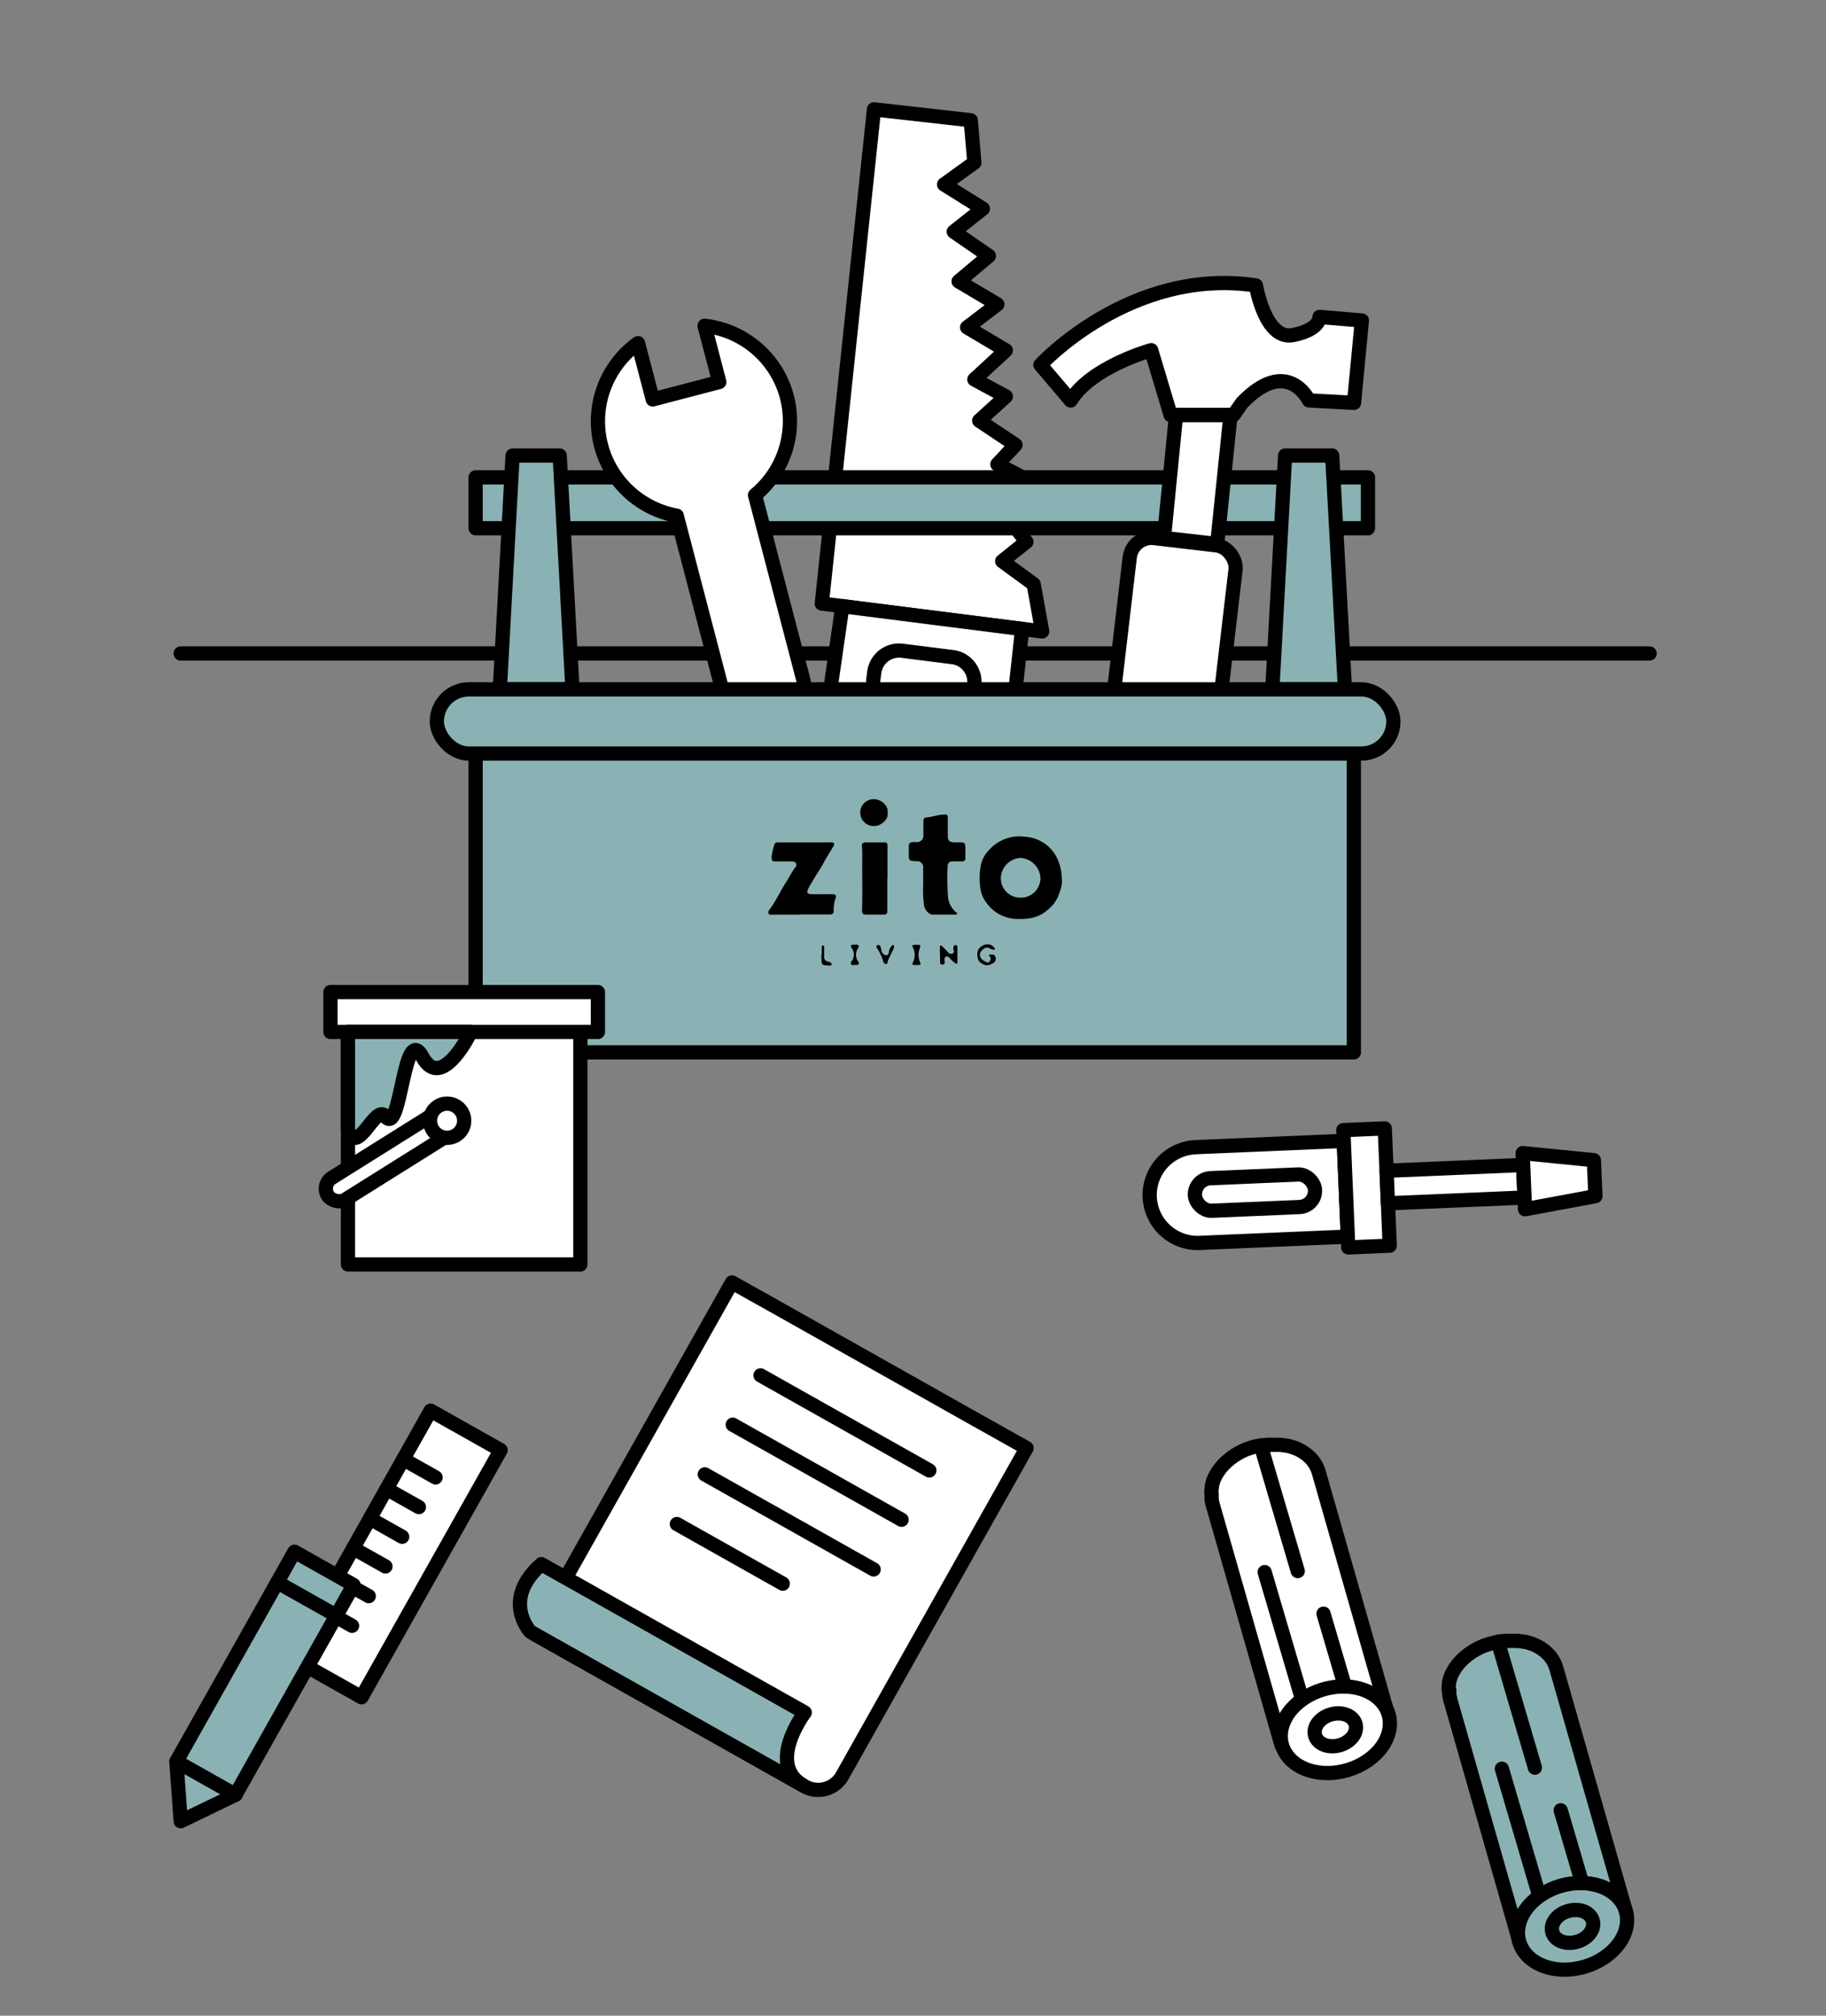
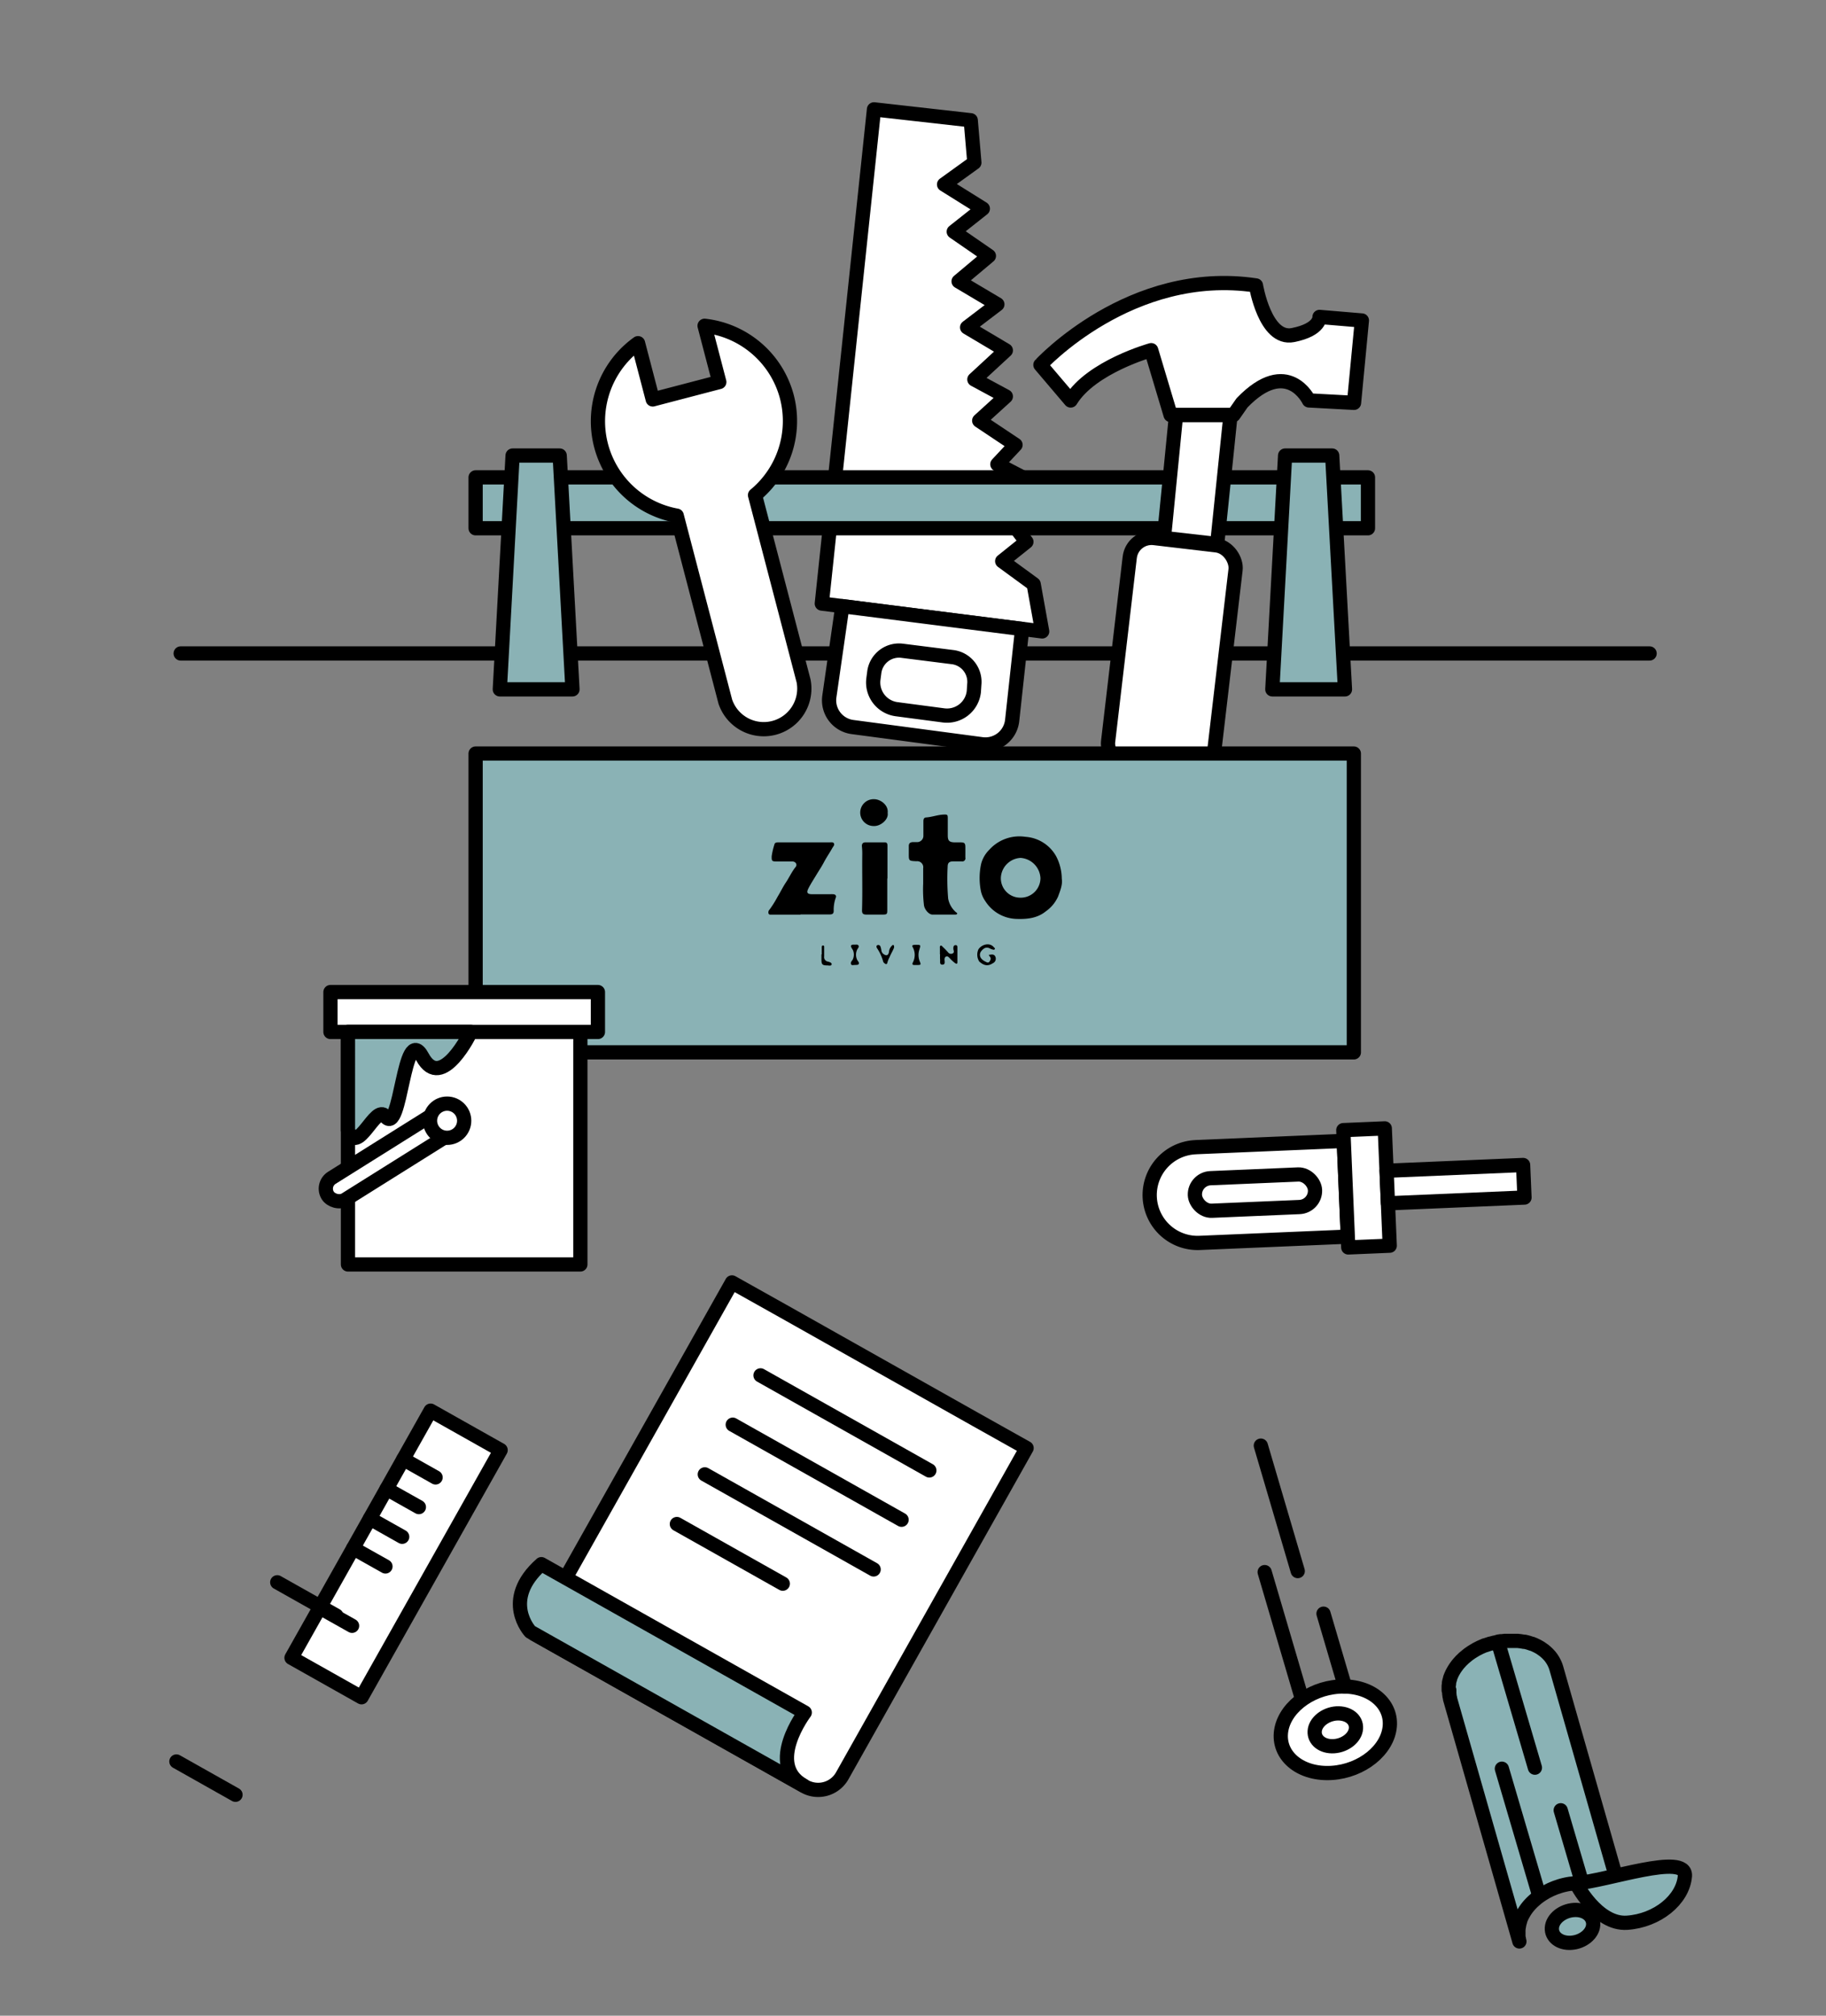
<svg xmlns="http://www.w3.org/2000/svg" id="图层_1" data-name="图层 1" viewBox="0 0 513 566.06">
  <rect x="0" y="0" width="513" height="566.06" fill="#808080" stroke="none" />
  <defs>
    <style>.cls-1{fill:#fff;}.cls-1,.cls-2,.cls-3{stroke:#000;stroke-linecap:round;stroke-linejoin:round;stroke-width:4px;}.cls-2{fill:#8ab2b5;}.cls-3{fill:none;}</style>
  </defs>
  <title>zito-简约画网页内容</title>
  <line class="cls-1" x1="50.76" y1="183.51" x2="463.44" y2="183.51" />
  <path class="cls-1" d="M336.51,321.53h41.62a0,0,0,0,1,0,0v26.91a0,0,0,0,1,0,0H336.51A13.46,13.46,0,0,1,323,335v0a13.46,13.46,0,0,1,13.46-13.46Z" transform="translate(-13.85 15.12) rotate(-2.42)" />
  <rect class="cls-1" x="378.1" y="317.09" width="11.66" height="32.97" transform="translate(-13.76 16.53) rotate(-2.42)" />
  <rect class="cls-1" x="389.74" y="327.94" width="38.39" height="9.15" transform="translate(-13.69 17.59) rotate(-2.42)" />
  <rect class="cls-1" x="335.7" y="330.32" width="33.77" height="9.15" rx="4.57" transform="translate(-13.84 15.21) rotate(-2.42)" />
-   <polygon class="cls-1" points="448.22 335.91 428.44 339.59 427.78 323.82 447.79 325.81 448.22 335.91" />
  <polygon class="cls-1" points="245.54 30.71 230.88 169.5 292.79 177.32 290.4 164.05 281.56 157.59 288.36 152.15 280.54 141.94 290.06 135.48 280.2 130.38 285.3 124.93 275.1 118.13 282.58 111.33 273.74 106.56 282.58 98.4 271.7 91.94 280.2 85.47 269.31 79.01 277.82 71.87 267.95 65.06 276.12 58.6 265.23 51.8 273.74 45.67 272.72 33.77 245.54 30.71" />
  <path class="cls-1" d="M236.65,170.23,233,195.59a7.57,7.57,0,0,0,6.5,8.58L275.85,209a7.56,7.56,0,0,0,8.51-6.68l2.8-25.67Z" />
  <path class="cls-1" d="M245.64,188.67l-.25,1.91a7.57,7.57,0,0,0,6.5,8.58l13.19,1.74a7.57,7.57,0,0,0,8.51-6.69l.13-2a7,7,0,0,0-6-7.66l-14.28-1.8A7,7,0,0,0,245.64,188.67Z" />
  <rect class="cls-2" x="133.62" y="134.06" width="250.7" height="14.29" />
  <polygon class="cls-2" points="361.04 127.93 374.27 127.93 377.86 193.59 357.45 193.59 361.04 127.93" />
  <polygon class="cls-2" points="144.01 127.93 157.24 127.93 160.83 193.59 140.42 193.59 144.01 127.93" />
  <path class="cls-1" d="M352.85,80.16s2.55,15.47,10.37,13.94,7.49-5.1,7.49-5.1l11.9,1-2.21,23.13-12.67-.68s-6-12.58-18.79.68l-2.38,3.41H328.87l-5.45-18.2S306.59,103,300.8,112.47l-8.5-10S317.64,74.88,352.85,80.16Z" />
  <polygon class="cls-1" points="330.4 116.56 327 151.08 341.96 152.78 345.7 116.56 330.4 116.56" />
  <rect class="cls-1" x="314.26" y="151.89" width="29.93" height="64.46" rx="6.18" transform="translate(23.72 -37.14) rotate(6.7)" />
  <path class="cls-1" d="M221.08,111.49a27,27,0,0,0-23.13-20l4.13,15.79-18.7,4.89-4.13-15.79a26.95,26.95,0,0,0,10.87,48.43l13.65,52.22a11.4,11.4,0,0,0,22-5.77l-13.65-52.21A27,27,0,0,0,221.08,111.49Z" />
  <rect class="cls-2" x="133.62" y="211.62" width="246.73" height="83.91" />
-   <rect class="cls-2" x="122.73" y="193.59" width="268.73" height="18.03" rx="9.01" />
  <path d="M298.3,246.81c.26,1.62-.45,3.37-1.06,5a10.13,10.13,0,0,1-3.43,4.12c-2.39,1.93-5.19,2.22-8.11,2.13a10.73,10.73,0,0,1-8.85-4.95,7.84,7.84,0,0,1-1.3-3,18.93,18.93,0,0,1,.09-7.5,8.54,8.54,0,0,1,2.27-3.95A11.39,11.39,0,0,1,288.1,235a10.7,10.7,0,0,1,8.61,5.45A13.89,13.89,0,0,1,298.3,246.81Zm-11.7,5.28a5.53,5.53,0,0,0,5.71-5.44,6,6,0,0,0-5.59-5.73,5.86,5.86,0,0,0-5.54,5.59A5.45,5.45,0,0,0,286.6,252.09Z" />
  <path d="M224.9,256.85h-8c-.37,0-.85.12-1-.36a1.11,1.11,0,0,1,.31-1.07,30.18,30.18,0,0,0,2.25-3.6c.78-1.27,1.43-2.63,2.25-3.88,1-1.47,1.7-3.09,2.82-4.48.54-.68,0-1.5-.88-1.53-1.48,0-3,0-4.45,0-1.34,0-1.44-.16-1.4-1.51a20.31,20.31,0,0,1,.77-3.28c.1-.53.63-.58,1.09-.59h14.51c.41,0,.93-.11,1.13.33s-.2.82-.42,1.2c-.77,1.38-1.68,2.68-2.42,4.09-.64,1.22-1.42,2.37-2.13,3.55s-1.53,2.44-2.19,3.72-.32,1.67,1.06,1.69c1.63,0,3.26,0,4.9,0a9.39,9.39,0,0,1,1.06,0c.62.07.86.47.63,1a10,10,0,0,0-.57,3.67c0,.77-.38,1-1.11,1-2.73,0-5.47,0-8.2,0Z" />
  <path d="M259.36,248.14c0-1.43,0-2.85,0-4.28a1.71,1.71,0,0,0-1.89-2c-2.17-.1-2.16-.1-2.15-2.23,0-.68,0-1.37,0-2.05s.3-1,1-1.09c.47,0,.95,0,1.42,0a1.77,1.77,0,0,0,1.68-1.83c0-1.33,0-2.67,0-4,0-.55.11-1.06.76-1.1,1.64-.11,3.18-.72,4.82-.8,1.19-.06,1.28,0,1.27,1.17,0,1.54,0,3.09,0,4.63s.39,1.95,1.94,2h1.69c1.08,0,1.3.27,1.31,1.33s0,2,0,2.94a.88.88,0,0,1-1,1.08c-.83,0-1.66,0-2.49,0-1,0-1.47.4-1.48,1.39a65.37,65.37,0,0,0,.14,9.07,6.67,6.67,0,0,0,2.16,3.78c.14.14.43.2.36.45s-.39.24-.62.24c-2.1,0-4.21,0-6.32,0-1,0-2.17-1.37-2.37-2.56A37,37,0,0,1,259.36,248.14Z" />
  <path d="M249.27,246.69c0,3,0,5.93,0,8.9,0,1.11-.11,1.24-1.22,1.25q-2.31,0-4.62,0c-1,0-1.28-.31-1.25-1.3.16-5.22,0-10.44.07-15.66a19,19,0,0,0-.1-2.14c-.08-.76.25-1.17,1-1.19,1.81,0,3.62,0,5.43,0,.63,0,.75.42.75,1q0,4.59,0,9.17Z" />
  <path d="M249.38,228.31c.32,1.83-2,3.73-3.82,3.66a3.77,3.77,0,1,1,.13-7.53C247.29,224.48,249.66,226,249.38,228.31Z" />
  <path d="M264.06,268c0-.56,0-1.12,0-1.69,0-.25-.08-.59.18-.73s.46.17.63.34a19.28,19.28,0,0,1,1.48,1.52,1,1,0,0,0,1.25.33c.51-.23.39-.64.27-1.06a2.1,2.1,0,0,1,0-.79.56.56,0,0,1,.64-.49c.35,0,.46.24.46.53,0,1.42,0,2.84,0,4.27,0,.48-.24.49-.64.25a12,12,0,0,1-1.61-1.5c-.28-.25-.51-.52-.91-.36s-.44.5-.45.88c0,.55.28,1.39-.6,1.4s-.58-.86-.65-1.39a12.68,12.68,0,0,1,0-1.51Z" />
  <path d="M277.76,268.17c.83-.13,1.56-.31,1.89.53a1.38,1.38,0,0,1-.7,1.79c-1.32.86-2.45.77-3.83-.46a3.57,3.57,0,0,1-.22-3.46c.94-1.37,3.17-2,4.34-.53.13.15.39.25.23.5s-.37.17-.56.12a2.62,2.62,0,0,1-.74-.27c-.9-.5-1.65-.31-2.44.65a1.63,1.63,0,0,0,0,2.19,3.32,3.32,0,0,0,1.14.83c.38.2.78.44,1.1,0s.54-.88.14-1.39Z" />
  <path d="M257.37,271l-.57,0c-.45,0-.55-.27-.36-.67a4.55,4.55,0,0,0-.06-4.41c-.16-.28-.08-.46.21-.53a3.35,3.35,0,0,1,.71-.06c1.38,0,1.4,0,1,1.32a4.81,4.81,0,0,0,.05,3.22C258.81,271,258.8,271,257.37,271Z" />
  <path d="M251.19,266.09c-.32.88-.9,1.75-1.27,2.71a7.38,7.38,0,0,0-.6,1.45c-.12.67-.47.58-.86.23a.93.93,0,0,1-.33-.41,12.83,12.83,0,0,0-1.74-3.8c-.15-.25-.29-.67.12-.84a.64.64,0,0,1,.86.42,5,5,0,0,1,.24,1,1.52,1.52,0,0,0,.51,1c.88.7,1.5.49,1.65-.63a2.56,2.56,0,0,1,.73-1.56c.14-.15.26-.36.5-.25S251.16,265.79,251.19,266.09Z" />
  <path d="M240.19,271c-.37-.06-.85.22-1.07-.2s.07-.83.37-1.19a3.14,3.14,0,0,0,.1-2.85,7,7,0,0,1-.41-.69c-.2-.44-.09-.75.45-.78a4.87,4.87,0,0,1,.54,0c.34,0,.77-.12,1,.23s-.07.72-.27,1a3.32,3.32,0,0,0,0,3.19c.24.32.52.65.35,1S240.53,270.93,240.19,271Z" />
  <path d="M230.86,268c0-.68,0-1.36,0-2,0-.24.08-.52.4-.48s.28.28.28.49c0,.86,0,1.72,0,2.58a1.26,1.26,0,0,0,1,1.44c.47.12,1.19.29,1.1.8s-.82.28-1.28.28c-1.31,0-1.56-.27-1.58-1.56,0-.5,0-1,0-1.51Z" />
  <rect class="cls-1" x="97.76" y="289.8" width="65.29" height="65.29" />
  <rect class="cls-1" x="92.84" y="278.6" width="75.14" height="11.2" />
  <rect class="cls-1" x="88.96" y="321.31" width="40.79" height="7.2" rx="3.6" transform="translate(-155.81 107.63) rotate(-32.07)" />
  <circle class="cls-1" cx="125.61" cy="314.73" r="4.8" />
  <path class="cls-2" d="M132.27,289.8s-8.2,17-13.6,7-5.91,22.63-10.4,16.7c-2.8-3.7-7.8,11.5-10.51,3.9V289.8Z" />
  <path class="cls-2" d="M407,474.68c0-.2,0-.4,0-.61s0-.14,0-.21,0-.27,0-.41l.09-.6c0-.06,0-.12,0-.18l0-.13a2.61,2.61,0,0,1,.06-.27,5.12,5.12,0,0,1,.15-.56,2.41,2.41,0,0,1,.08-.25l0-.12.06-.19c.07-.18.14-.37.22-.55a3.09,3.09,0,0,1,.14-.32l.05-.12a1.17,1.17,0,0,0,.05-.11c.09-.19.19-.38.29-.56s.14-.24.2-.36l.07-.11.06-.1c.11-.19.24-.39.37-.58l.21-.29.12-.16.11-.16c.17-.22.34-.43.52-.64l.1-.11.18-.2.34-.38.31-.29.32-.31.18-.18.32-.26.68-.56.21-.17c.12-.1.25-.18.38-.27l.5-.35.68-.42.52-.31c.24-.14.49-.27.74-.39s.35-.19.53-.27.55-.24.83-.36.33-.15.5-.21l.09,0,.6-.2.77-.26.09,0,1.14-.3.1,0,.22-.05L421,461l.57-.09.2,0,.13,0,.83-.1.55,0h.25l.76,0H425l.7,0h.19l.5,0,.6.07h.07l.67.11.36.07.17,0,.14,0,.66.16.17.05.21.06.31.1.55.19.11,0h0l.71.29.14.07.29.14.35.17.22.12.39.22.24.14.19.13c.19.13.38.26.56.4l.23.15.16.14.25.2c.16.14.32.28.47.43l.21.2c.19.2.38.4.55.6l.06.06c.19.23.36.47.53.71l.14.22q.18.27.33.54l.14.27c.09.18.18.37.26.55s.08.17.11.25c.11.28.2.55.29.84l19.48,68.13a7.39,7.39,0,0,0-.29-.83c0-.09-.07-.17-.1-.25s-.17-.38-.27-.56-.09-.18-.14-.27-.21-.36-.32-.53l-.15-.23a7.15,7.15,0,0,0-.53-.7l-.05-.07-.55-.6-.21-.2c-.16-.14-.31-.29-.48-.43l-.24-.2-.39-.29c-.19-.14-.37-.27-.57-.4s-.28-.18-.43-.26l-.39-.23c-.18-.1-.37-.2-.57-.29l-.29-.14c-.29-.13-.58-.26-.88-.37l-.11,0-.87-.29-.21-.06q-.47-.13-1-.24l-.18,0q-.51-.1-1-.18h-.05l-1.1-.11h-.11l-1.11,0H444c-.4,0-.8,0-1.21,0s-1,.09-1.5.16l-.2,0c-.42.07-.84.14-1.25.23l-.21.05c-.45.1-.9.22-1.34.35l-.76.26c-.23.08-.47.15-.69.24l-.51.21c-.28.12-.56.23-.83.36l-.53.27c-.25.12-.49.25-.74.39l-.52.31c-.23.14-.46.28-.68.43l-.5.34-.59.44c-.23.18-.45.37-.67.56l-.5.44-.33.31c-.22.22-.43.44-.64.67l-.19.2c-.25.3-.5.6-.73.91l-.12.17c-.22.31-.44.63-.64,1l-.06.11a11.42,11.42,0,0,0-.54,1,.37.37,0,0,0-.05.11,10.61,10.61,0,0,0-.42,1.06l0,.12c-.11.36-.21.72-.29,1.08,0,.05,0,.09,0,.13a9.74,9.74,0,0,0-.17,1.19,7.77,7.77,0,0,0,0,.83v0a6.34,6.34,0,0,0,0,.76l0,.31c0,.15,0,.31.07.46s.07.31.1.47.06.28.1.42h0l-19.48-68.13a.83.83,0,0,1,0-.15,2.61,2.61,0,0,1-.06-.27,3.94,3.94,0,0,1-.1-.47.29.29,0,0,1,0-.09c0-.12,0-.25-.05-.37s0-.21,0-.31,0,0,0-.07c0-.22,0-.46,0-.69h0Z" />
-   <path class="cls-2" d="M442.76,528.86c-8.45.56-15.74,6.44-16.27,13.13s5.88,11.66,14.33,11.1,15.73-6.43,16.27-13.12S451.21,528.31,442.76,528.86Z" />
+   <path class="cls-2" d="M442.76,528.86s5.88,11.66,14.33,11.1,15.73-6.43,16.27-13.12S451.21,528.31,442.76,528.86Z" />
  <path class="cls-2" d="M442.16,536.38c-3.21.22-6,2.44-6.17,5s2.23,4.42,5.43,4.21,6-2.44,6.17-5S445.36,536.17,442.16,536.38Z" />
  <line class="cls-1" x1="432.3" y1="531.92" x2="421.94" y2="496.7" />
  <line class="cls-1" x1="431.22" y1="496.41" x2="420.86" y2="461.19" />
  <line class="cls-1" x1="444.48" y1="528.82" x2="438.47" y2="508.37" />
-   <path class="cls-1" d="M340.33,419.47c0-.2,0-.4,0-.61s0-.14,0-.21,0-.27.05-.41,0-.4.09-.6l0-.18,0-.13.06-.27c0-.19.1-.38.15-.56s.06-.17.08-.25a.5.5,0,0,0,0-.13c0-.06,0-.12.07-.18a5.2,5.2,0,0,1,.21-.55c0-.11.1-.22.14-.33a.37.37,0,0,0,.05-.11l.06-.11c.09-.19.18-.38.28-.57l.21-.35.06-.11.06-.1c.12-.2.24-.39.37-.58l.21-.29.12-.16.12-.16c.16-.22.33-.43.51-.64l.1-.11.19-.2.34-.38c.09-.1.2-.19.3-.29l.33-.32.18-.17.32-.27.67-.55.21-.18.38-.26.5-.35.68-.42.52-.31c.24-.14.49-.27.74-.39s.35-.19.53-.27.55-.25.83-.36.33-.15.5-.21l.09,0,.6-.2.77-.26.1,0c.37-.11.75-.22,1.14-.3l.09,0,.22,0,.68-.14.57-.09.19,0,.13,0,.83-.1.55,0,.26,0,.75,0h.73l.7,0h.19l.5,0,.6.07h.07l.67.11.36.07.17,0,.14,0,.67.17.16.05.21.06.31.09.56.2.1,0h0c.25.09.48.19.72.29l.13.07.29.14.35.17.22.12.39.22.24.14.19.13.57.39.22.16.17.14.24.2c.16.14.32.28.47.43s.15.13.21.2.38.4.56.6l.05.06a8.72,8.72,0,0,1,.53.71l.15.22c.11.18.22.36.32.54s.1.18.14.27a5.52,5.52,0,0,1,.26.55c0,.09.08.17.11.25.11.28.21.55.29.83l19.48,68.14c-.08-.29-.18-.56-.28-.84,0-.08-.07-.16-.11-.25s-.17-.37-.26-.55l-.15-.27c-.1-.18-.21-.36-.32-.54l-.14-.22c-.17-.24-.34-.48-.53-.7l-.06-.07c-.17-.2-.36-.4-.55-.6l-.21-.2c-.15-.15-.31-.29-.47-.43l-.25-.2c-.12-.1-.26-.2-.39-.29s-.37-.27-.56-.4l-.43-.27-.39-.22-.57-.29-.29-.14c-.29-.13-.59-.26-.89-.37l-.11,0-.86-.29-.21-.06c-.32-.09-.64-.17-1-.24l-.17,0c-.35-.07-.7-.13-1.06-.18h0c-.36,0-.72-.08-1.1-.11h-.11c-.37,0-.74,0-1.11,0h-.2c-.4,0-.8,0-1.21,0s-1,.09-1.5.16l-.2,0c-.42.07-.83.14-1.25.23l-.21.05c-.45.1-.9.22-1.33.35l-.77.26c-.23.08-.46.15-.69.24s-.34.14-.5.21-.56.23-.83.36-.36.18-.53.27-.5.25-.74.39l-.53.31-.67.42-.51.35-.58.44-.68.56-.5.44c-.11.1-.22.2-.32.31s-.44.44-.65.67l-.18.2c-.26.3-.51.6-.74.91l-.11.16a11.58,11.58,0,0,0-.64,1l-.07.11a11.42,11.42,0,0,0-.54,1,1.17,1.17,0,0,0-.05.11,9.73,9.73,0,0,0-.42,1.06s0,.08,0,.12a8.64,8.64,0,0,0-.29,1.08l0,.13a9.74,9.74,0,0,0-.17,1.19c0,.28,0,.56,0,.83v0c0,.25,0,.51,0,.76s0,.2,0,.3l.06.47c0,.16.07.31.11.47s.06.28.1.42h0l-19.49-68.13c0-.05,0-.1,0-.15l-.06-.27c0-.16-.07-.31-.1-.47a.29.29,0,0,1,0-.09c0-.13,0-.25,0-.38s0-.2,0-.3v-.07c0-.23,0-.46,0-.69h0Z" />
  <path class="cls-1" d="M376.12,473.65c-8.45.56-15.74,6.43-16.27,13.13s5.88,11.66,14.34,11.1,15.73-6.43,16.26-13.12S384.57,473.09,376.12,473.65Z" />
  <path class="cls-1" d="M375.52,481.17c-3.21.21-6,2.44-6.17,5s2.23,4.42,5.43,4.21,6-2.44,6.17-5S378.72,481,375.52,481.17Z" />
  <line class="cls-1" x1="365.66" y1="476.71" x2="355.3" y2="441.49" />
  <line class="cls-1" x1="364.59" y1="441.2" x2="354.22" y2="405.97" />
  <line class="cls-1" x1="377.85" y1="473.61" x2="371.83" y2="453.16" />
  <rect class="cls-1" x="99.99" y="396.57" width="22.58" height="79.65" transform="translate(228.4 1.53) rotate(29.38)" />
  <line class="cls-3" x1="113.3" y1="409.79" x2="122.37" y2="414.9" />
  <line class="cls-3" x1="108.61" y1="418.13" x2="117.68" y2="423.23" />
  <line class="cls-3" x1="103.92" y1="426.46" x2="112.99" y2="431.57" />
  <line class="cls-3" x1="99.22" y1="434.8" x2="108.29" y2="439.9" />
-   <line class="cls-3" x1="94.53" y1="443.13" x2="103.6" y2="448.24" />
  <line class="cls-3" x1="89.84" y1="451.47" x2="98.91" y2="456.57" />
-   <polygon class="cls-2" points="66.16 504.02 50.77 511.46 49.56 494.67 82.73 435.76 99.33 445.11 66.16 504.02" />
  <line class="cls-2" x1="77.89" y1="444.35" x2="94.49" y2="453.7" />
  <line class="cls-2" x1="66.16" y1="504.02" x2="49.56" y2="494.67" />
  <path class="cls-1" d="M219.92,368.14l-14.28-8-55.58,98.73,76,42.79a7.77,7.77,0,0,0,10.58-3l51.77-92-14.28-8Z" />
  <path class="cls-2" d="M152.09,439.26l74,41.66s-11,14.52-.38,20.5L149,458.23S140.68,449.37,152.09,439.26Z" />
  <line class="cls-2" x1="205.86" y1="400.09" x2="253.29" y2="426.79" />
  <line class="cls-2" x1="213.66" y1="386.24" x2="261.09" y2="412.94" />
  <line class="cls-2" x1="198.01" y1="414.04" x2="245.44" y2="440.74" />
  <line class="cls-2" x1="190.16" y1="427.99" x2="219.92" y2="444.74" />
</svg>